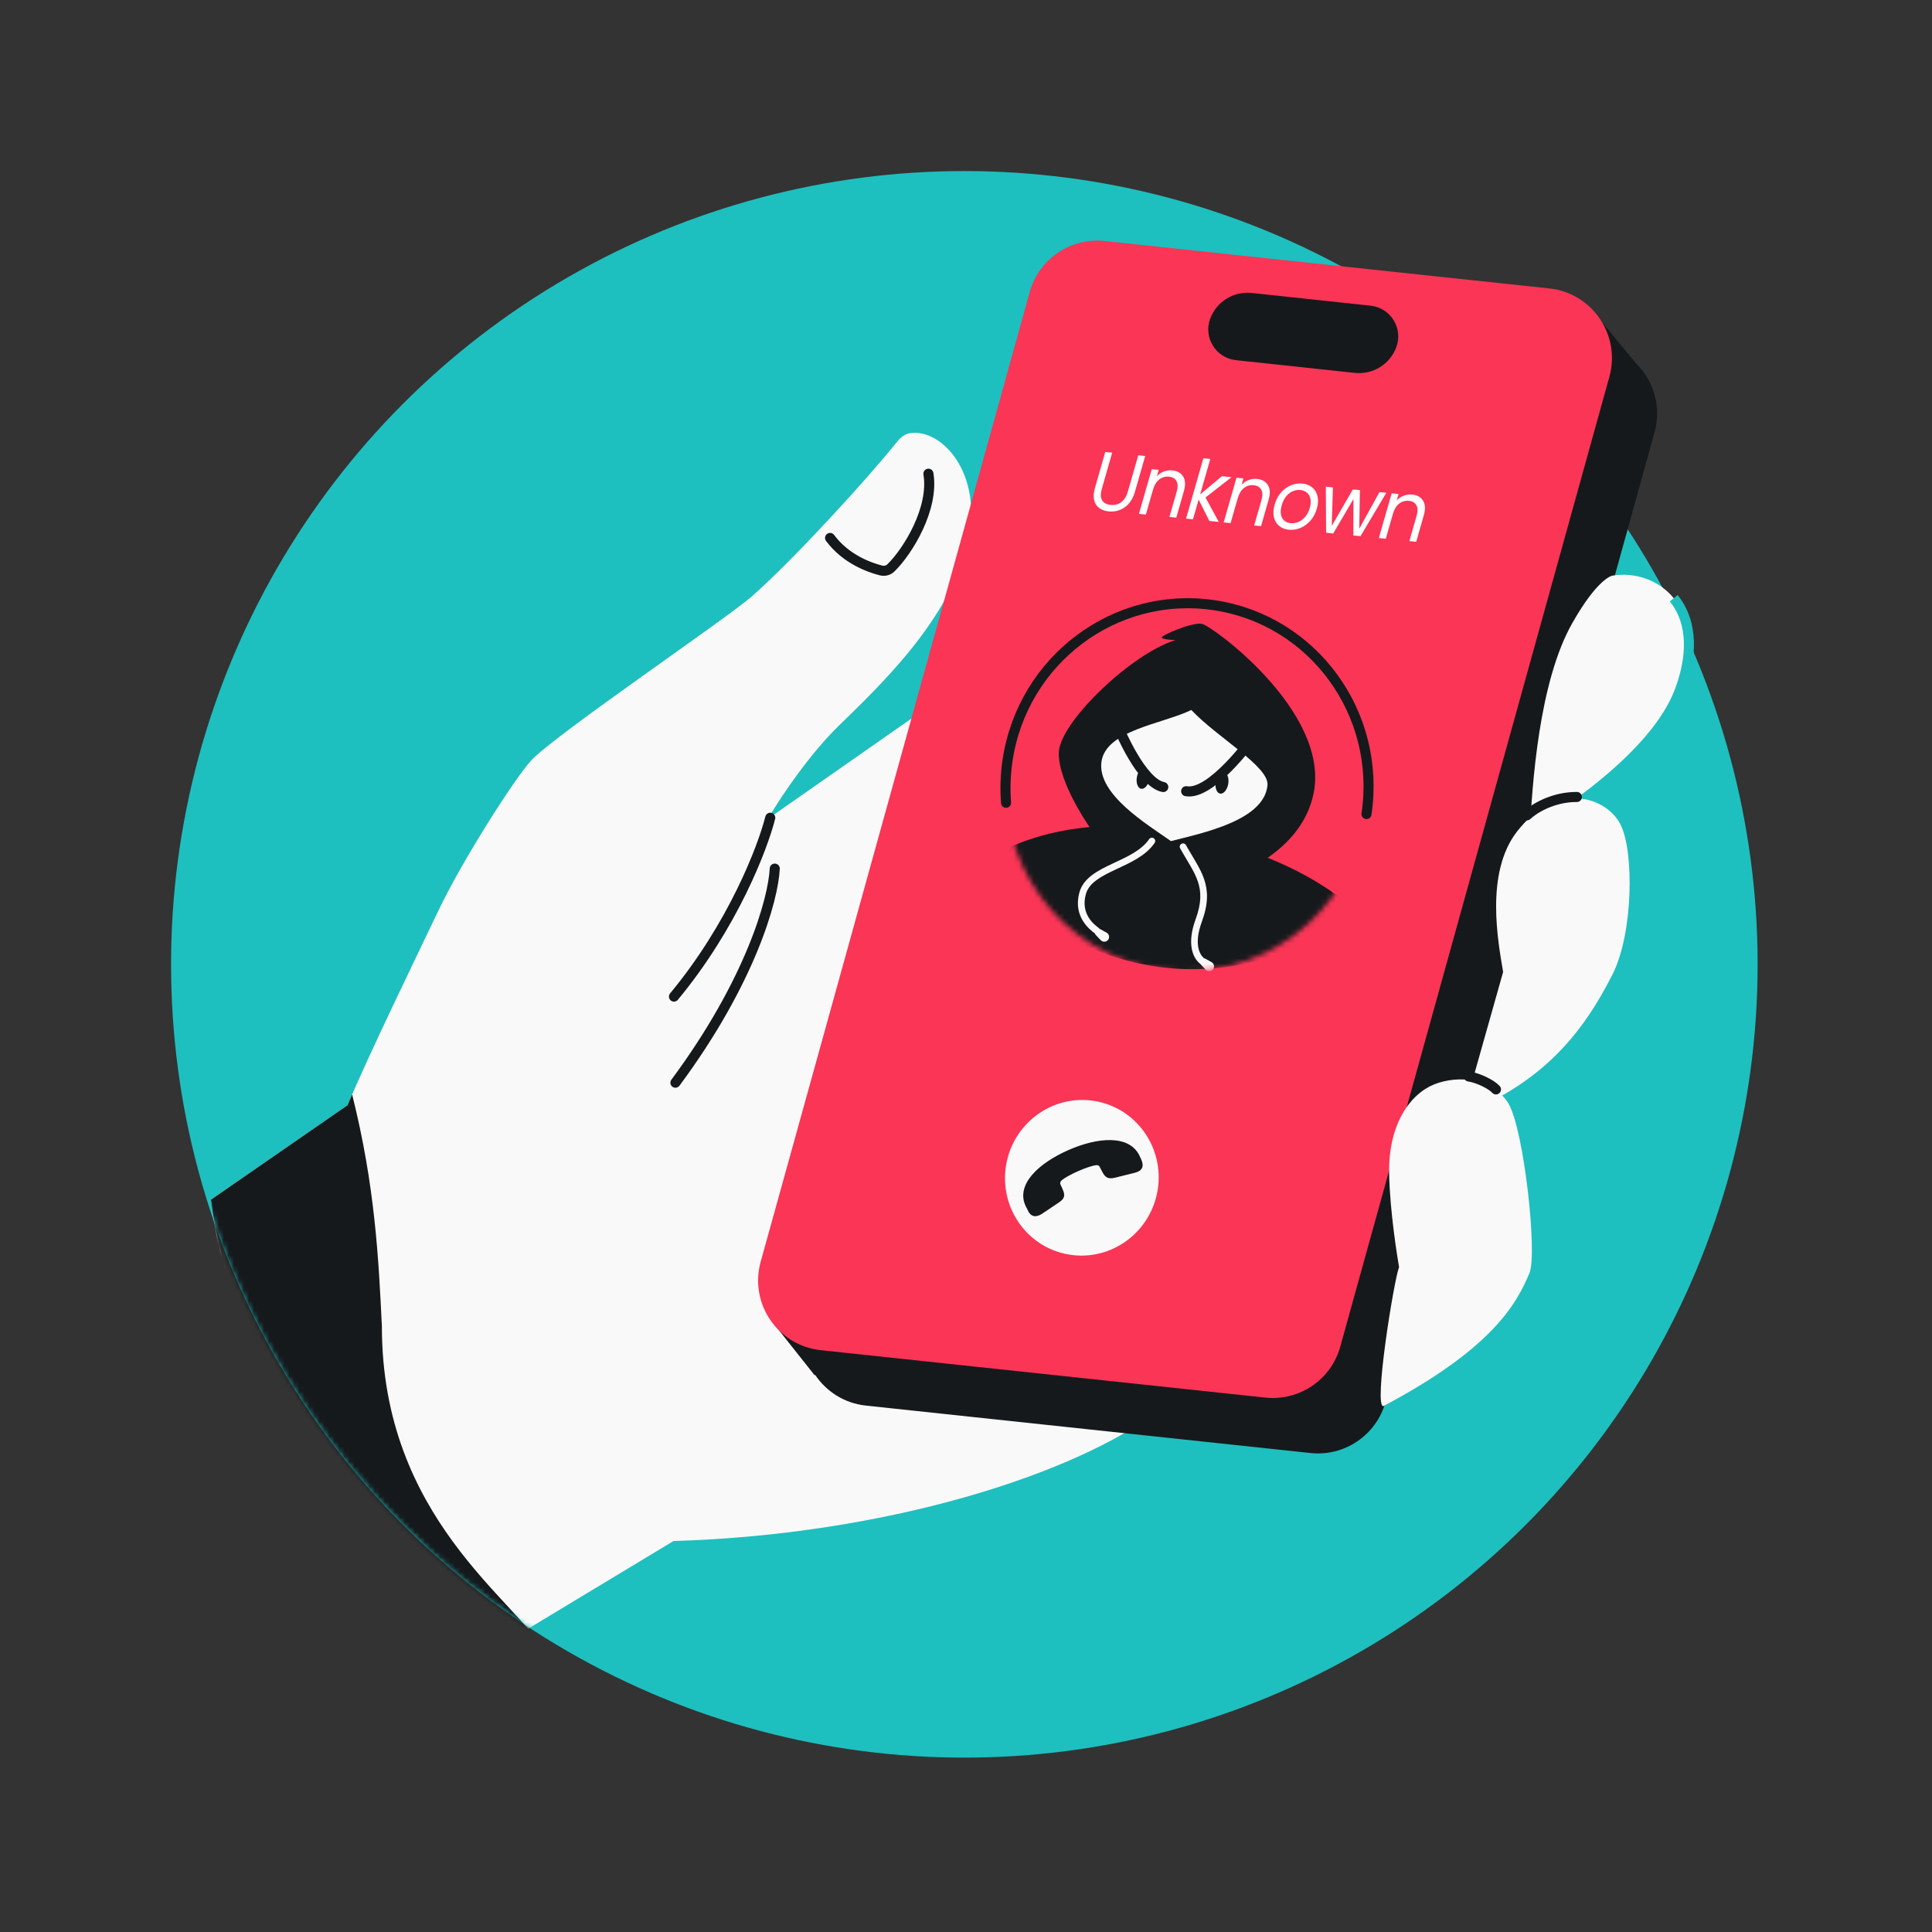
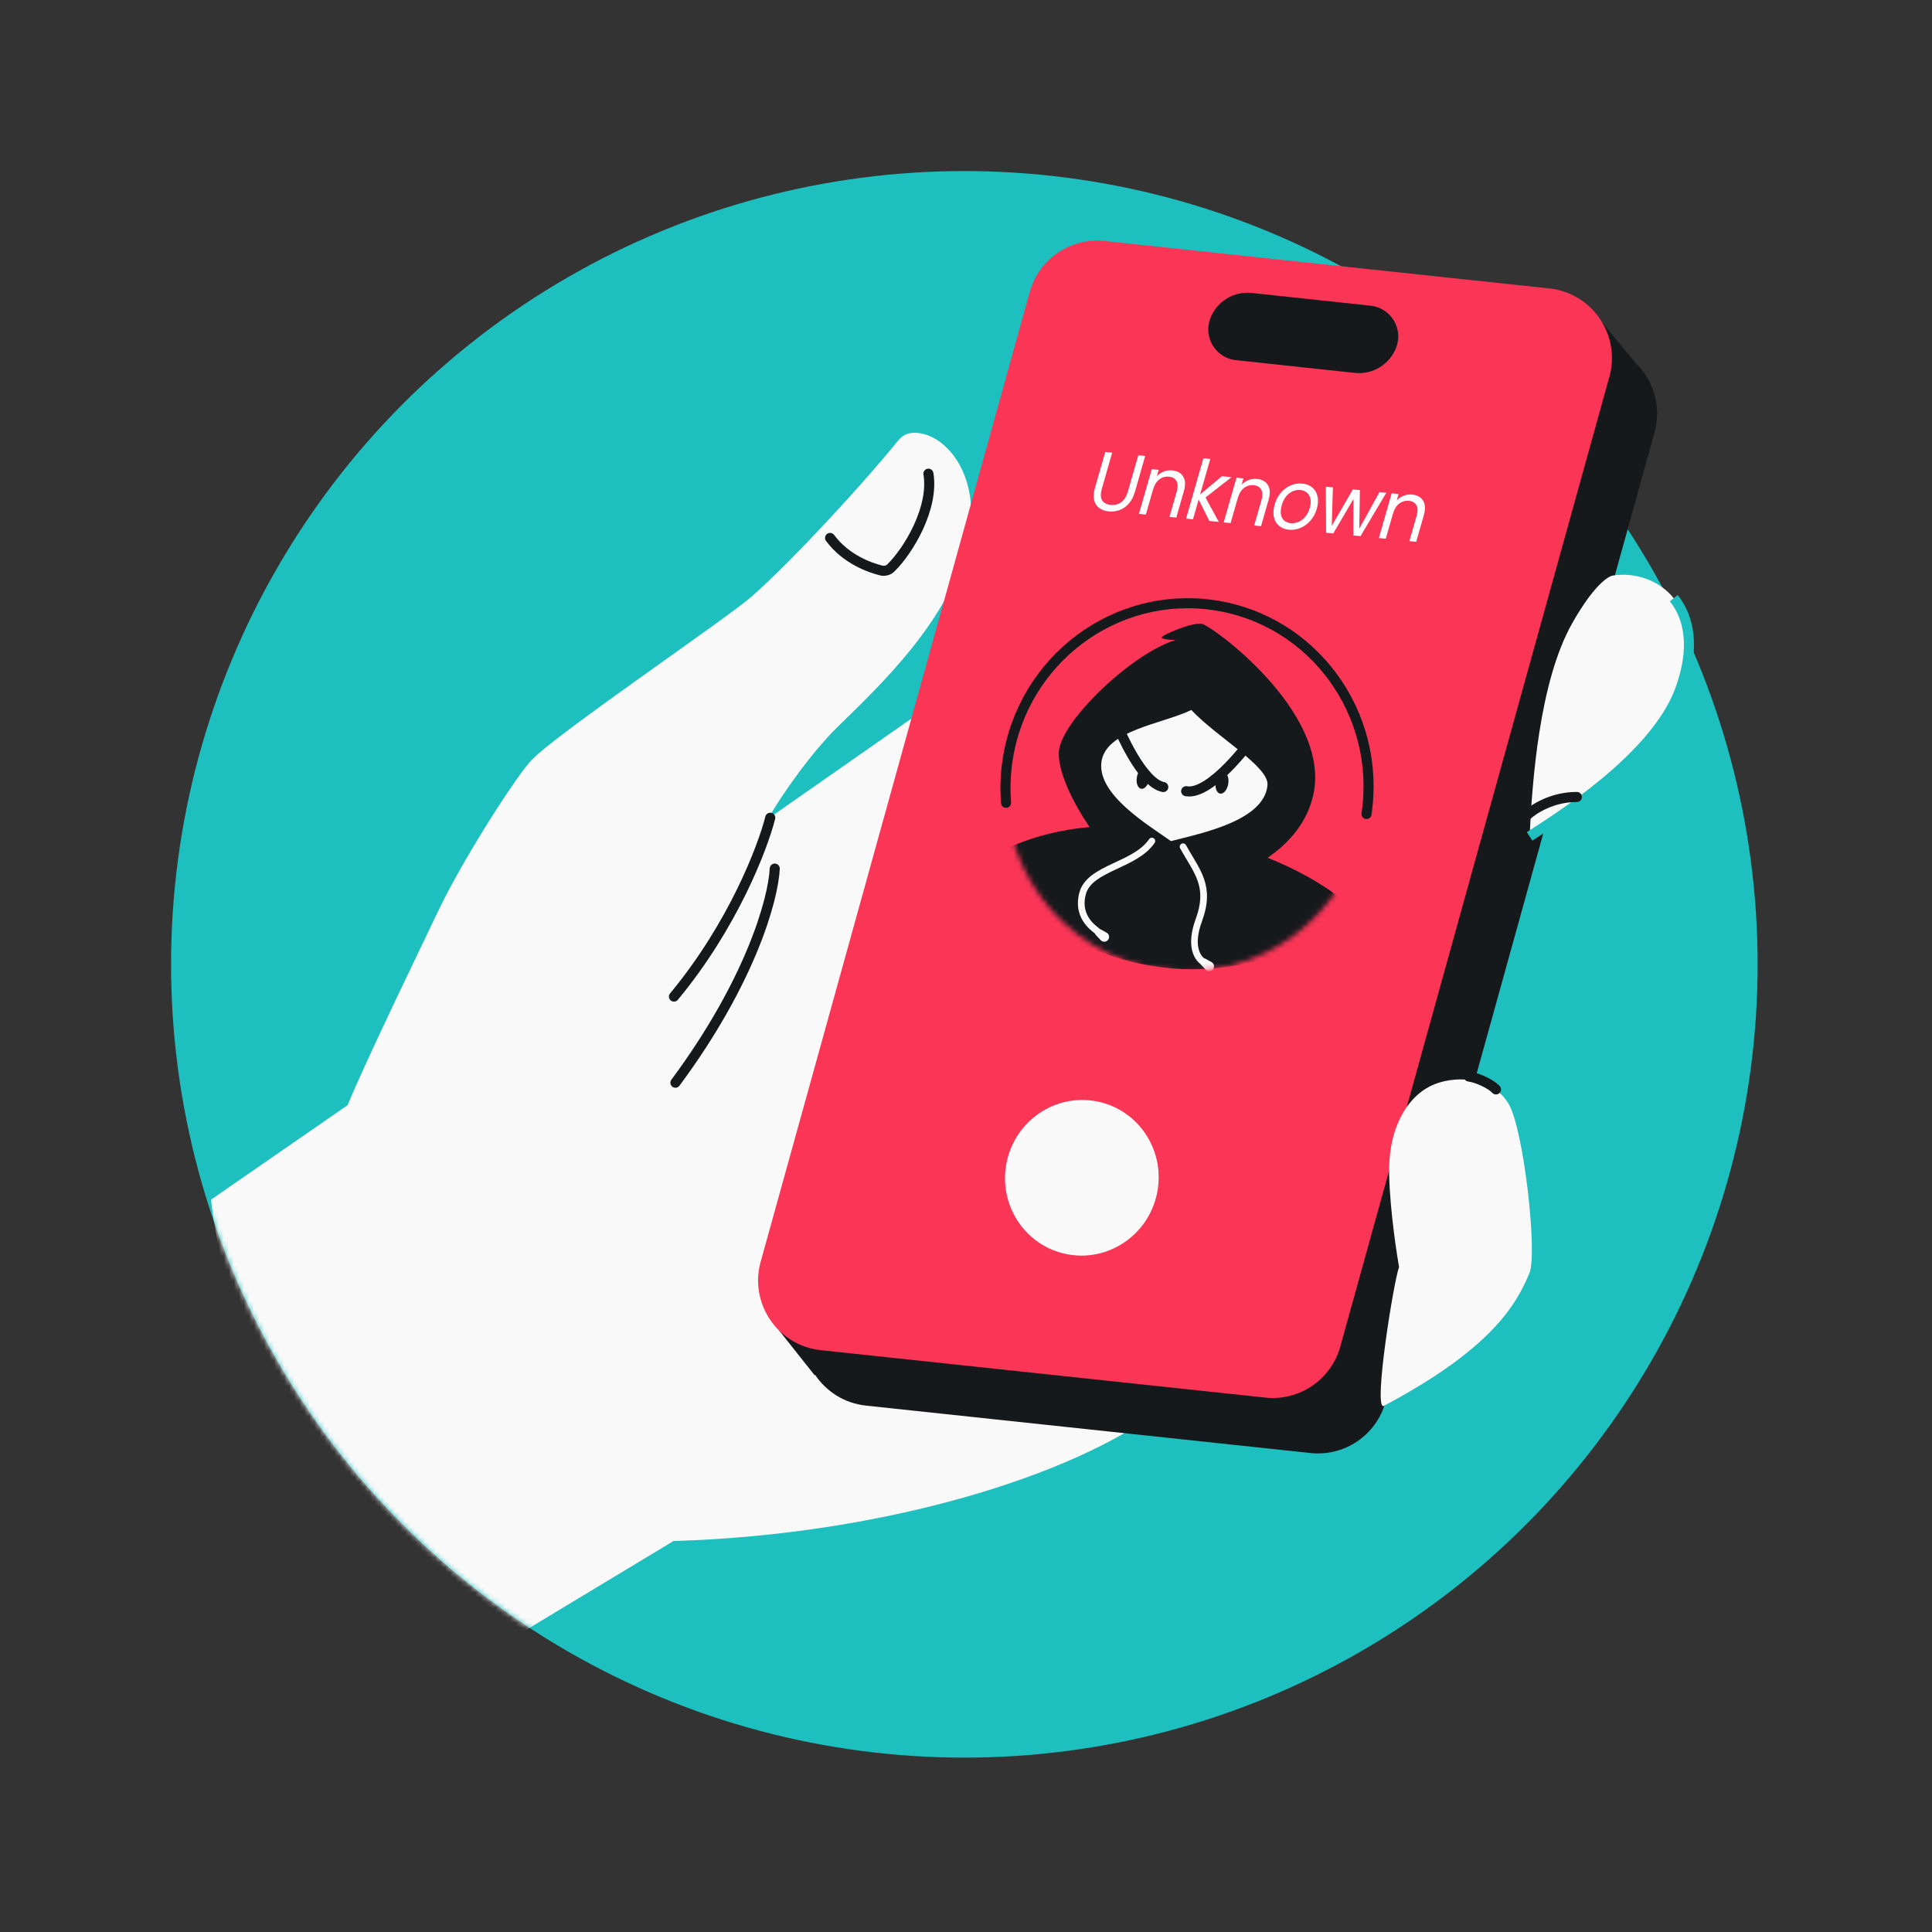
<svg xmlns="http://www.w3.org/2000/svg" width="384" height="384" viewBox="0 0 384 384" fill="none">
  <rect x="0" y="0" width="384" height="384" fill="#333333" stroke="none" />
  <circle cx="191.671" cy="191.671" r="157.671" fill="#1EBFBF" />
  <mask id="mask0_1062_364" style="mask-type:alpha" maskUnits="userSpaceOnUse" x="34" y="22" width="321" height="328">
    <path d="M349.341 191.67C349.341 278.75 278.75 349.341 191.671 349.341C104.592 349.341 34 278.75 34 191.67C34 104.591 104.592 34 191.671 34C231.948 34 307.573 9.149 335.441 34C367.824 62.876 349.341 144.869 349.341 191.67Z" fill="#1EBFBF" />
  </mask>
  <g mask="url(#mask0_1062_364)">
    <path d="M69.083 219.661L41.92 238.454C46.955 280.743 78.964 324.004 94.393 330.097L133.864 306.291C176.329 305.028 213.664 292.996 230.364 280.32L171.11 249.506L182.927 141.581L152.625 162.754C155.691 157.54 161.209 149.629 166.669 144.29C174.799 136.341 189.11 122.948 192.458 107.307C195.289 94.08 187.272 85.201 180.912 86.083C179.798 86.238 178.917 87.024 178.215 87.903C172.465 95.104 157.541 111.458 149.306 118.642C144.255 123.049 110.657 145.822 105.669 151.047C102.584 154.279 91.955 170.84 87.052 181.159C83.13 189.413 73.112 209.99 69.083 219.661Z" fill="#F9F9F9" />
-     <path fill-rule="evenodd" clip-rule="evenodd" d="M69.99 217.531C69.662 218.287 69.359 218.999 69.084 219.66L41.92 238.452C46.882 280.13 92.927 321.573 108.596 328.63C102.725 318.061 75.904 301.763 75.904 263.671C75.254 250.222 74.551 235.706 69.99 217.531Z" fill="#16191C" />
    <path fill-rule="evenodd" clip-rule="evenodd" d="M228.556 58.919C221.782 58.196 215.48 62.48 213.659 69.043L160.176 261.804C160.013 262.393 159.89 262.982 159.805 263.569L154.108 263.5L161.97 273.415L161.973 273.199C164.168 276.524 167.774 278.912 172.119 279.375L260.48 288.801C267.253 289.523 273.555 285.24 275.377 278.676L328.86 85.916C330.281 80.792 328.65 75.637 325.177 72.232L318.518 64.166L317.165 68.373C317.082 68.362 317 68.353 316.917 68.344L228.556 58.919Z" fill="#16191C" />
    <path d="M204.673 58.026C206.494 51.462 212.796 47.179 219.57 47.901L307.931 57.327C316.484 58.239 322.173 66.61 319.873 74.898L266.39 267.658C264.569 274.222 258.267 278.506 251.493 277.783L163.132 268.358C154.579 267.445 148.89 259.075 151.19 250.786L204.673 58.026Z" fill="#FA3556" />
    <path d="M164.983 106.919C168.173 111.218 172.966 112.846 175.118 113.385C175.826 113.563 176.564 113.373 177.085 112.862C180.554 109.462 185.67 100.999 184.529 94.151" stroke="#16191C" stroke-width="2" stroke-linecap="round" />
    <path d="M153.092 162.534C151.588 168.506 145.655 183.978 133.956 198.081" stroke="#16191C" stroke-width="2" stroke-linecap="round" />
    <path fill-rule="evenodd" clip-rule="evenodd" d="M278.06 251.772C277.801 250.227 276.262 241.054 276.103 233.341C275.897 223.393 280.342 217.389 285.11 215.505C289.878 213.622 296.819 214.28 299.85 219.402C302.882 224.523 305.601 249.153 303.999 253.013C301.408 259.252 296.481 268.082 274.965 279.471C272.981 279.801 276.976 254.894 278.05 251.907C278.06 251.903 278.07 251.899 278.08 251.895C278.075 251.862 278.068 251.821 278.06 251.772Z" fill="#F9F9F9" />
    <path d="M153.989 172.643C153.69 178.744 149.194 195.028 134.244 215.198" stroke="#16191C" stroke-width="2" stroke-linecap="round" />
    <mask id="mask1_1062_364" style="mask-type:alpha" maskUnits="userSpaceOnUse" x="199" y="119" width="74" height="75">
      <ellipse cx="235.933" cy="156.457" rx="36.068" ry="36.569" transform="rotate(8.519 235.933 156.457)" fill="#FF8498" />
    </mask>
    <g mask="url(#mask1_1062_364)">
      <path fill-rule="evenodd" clip-rule="evenodd" d="M196.065 170.85C204.983 165.235 218.524 162.515 233.103 165.171C247.686 167.828 260.272 173.005 268.602 180.289C259.099 189.88 243.835 194.704 227.9 191.801C213.809 189.234 202.341 181.198 196.065 170.85Z" fill="#16191C" />
      <path d="M210.46 149.37C210.017 155.461 217.968 168.586 226.258 175.268L235.254 176.907C242.828 175.85 258.604 170.501 261.113 157.558C264.25 141.379 240.887 124.358 238.887 123.994C236.887 123.63 230.787 126.292 230.89 126.716C230.971 127.056 232.76 127.193 233.644 127.218C225 129.837 210.903 143.279 210.46 149.37Z" fill="#16191C" />
      <path d="M218.91 151.527C219.664 145.132 231.028 143.914 236.786 141.114C241.876 146.553 252.3 152.373 251.921 156.07C251.291 163.076 239.006 165.572 232.731 167.175C227.951 163.803 218.157 157.922 218.91 151.527Z" fill="#F9F9F9" />
      <path d="M231.212 156.43C226.907 155.646 222.44 144.909 222.44 144.909M248.779 147.005C248.779 147.005 240.709 158.16 235.757 157.258" stroke="#16191C" stroke-width="2" stroke-linecap="round" />
      <path d="M226.814 156.774C227.494 156.898 228.218 156.054 228.43 154.89L226.734 152.872C226.379 153.207 226.088 153.77 225.966 154.441C225.753 155.605 226.133 156.65 226.814 156.774Z" fill="#16191C" />
      <ellipse cx="242.883" cy="155.624" rx="1.253" ry="2.144" transform="rotate(10.326 242.883 155.624)" fill="#16191C" />
      <path fill-rule="evenodd" clip-rule="evenodd" d="M238.664 191.702L239.653 192.737C240.064 193.168 240.764 193.123 241.118 192.644C241.461 192.178 241.318 191.518 240.813 191.236L239.562 190.54C239.477 190.492 239.385 190.463 239.293 190.451C238.408 189.687 237.26 187.591 238.884 183.17C240.184 179.63 240.125 177.078 239.327 174.74C238.936 173.592 238.373 172.516 237.746 171.428C237.491 170.985 237.23 170.549 236.965 170.104C236.563 169.43 236.149 168.737 235.724 167.971C235.546 167.651 235.142 167.535 234.822 167.713C234.502 167.891 234.386 168.294 234.564 168.614C234.993 169.387 235.434 170.126 235.848 170.821L235.848 170.821L235.848 170.821C236.111 171.263 236.364 171.686 236.597 172.09C237.21 173.155 237.722 174.143 238.072 175.169C238.758 177.179 238.85 179.416 237.639 182.712C235.833 187.628 237.092 190.452 238.569 191.58C238.596 191.623 238.627 191.664 238.664 191.702ZM229.319 166.615C229.622 166.821 229.7 167.234 229.494 167.536C228.581 168.878 227.3 169.883 225.919 170.714C224.739 171.424 223.448 172.027 222.217 172.603L222.215 172.604L222.21 172.606C222.009 172.7 221.809 172.794 221.612 172.887C220.184 173.559 218.88 174.211 217.848 174.993C216.826 175.768 216.116 176.638 215.818 177.732C214.737 181.69 217.461 183.749 218.391 184.447C218.456 184.496 218.509 184.554 218.55 184.618C218.601 184.633 218.652 184.654 218.7 184.681L219.95 185.377C220.455 185.659 220.599 186.32 220.256 186.785C219.902 187.264 219.202 187.309 218.79 186.878L217.801 185.843C217.714 185.752 217.654 185.643 217.622 185.527C217.613 185.521 217.604 185.515 217.595 185.508L217.588 185.503C216.634 184.786 213.217 182.222 214.538 177.382C214.939 175.915 215.88 174.82 217.047 173.936C218.203 173.06 219.626 172.356 221.046 171.687C221.253 171.59 221.459 171.493 221.665 171.397C222.899 170.819 224.119 170.248 225.235 169.577C226.532 168.797 227.635 167.912 228.398 166.79C228.604 166.487 229.016 166.409 229.319 166.615Z" fill="#F9F9F9" />
    </g>
    <path d="M271.6 161.799C274.592 141.826 261.048 123.242 241.348 120.291C221.648 117.34 203.253 131.139 200.261 151.113C199.833 153.972 199.743 156.803 199.962 159.564" stroke="#16191C" stroke-width="2" stroke-linecap="round" />
    <ellipse cx="215.025" cy="234.094" rx="15.263" ry="15.475" transform="rotate(11.838 215.025 234.094)" fill="#F9F9F9" />
-     <path d="M212.294 228.615C218.074 226.052 224.462 225.427 226.506 229.745C226.626 229.999 226.74 230.27 226.86 230.524C227.432 231.821 227.038 232.721 225.549 233.098L221.567 234.087C220.195 234.412 219.646 233.999 219.081 232.894L218.564 231.921C218.417 231.581 218.054 231.56 217.804 231.6C217.069 231.687 215.635 232.18 214.279 232.778C212.876 233.397 211.622 234.089 211.024 234.59C210.8 234.773 210.641 235.093 210.766 235.388L211.202 236.368C211.71 237.47 211.673 238.198 210.532 238.952C208.951 239.999 208.009 240.637 207.091 241.265C205.91 242.023 204.839 241.909 204.242 240.47C204.122 240.216 203.978 239.972 203.858 239.718C201.83 235.406 206.496 231.172 212.293 228.616L212.294 228.615Z" fill="#16191C" />
    <path d="M240.538 63.331C241.797 59.944 245.194 57.842 248.787 58.227L272.421 60.759C276.407 61.186 278.924 65.254 277.527 69.012C276.268 72.399 272.871 74.501 269.278 74.116L245.644 71.584C241.658 71.157 239.141 67.089 240.538 63.331Z" fill="#16191C" />
    <path d="M320.464 114.415C320.464 114.415 317.599 114.844 312.489 123.876C305.876 135.567 304.521 155.772 304.02 166.234C309.673 162.578 329.02 150.492 333.918 137.143C339.956 120.689 329.362 112.933 320.464 114.415Z" fill="#F9F9F9" />
    <path d="M304.019 166.234C309.673 162.578 329.02 150.492 333.918 137.143C336.978 128.805 335.767 122.701 332.67 118.9" stroke="#1EBFBF" stroke-width="2" />
-     <path d="M301.536 165.254C295.093 173.507 297.784 187.337 298.758 193.184L290.773 221.474C306.802 215.051 314.602 205.288 320.466 193.741C324.671 185.462 324.779 169.218 322.095 163.882C319.411 158.545 309.589 154.938 301.536 165.254Z" fill="#F9F9F9" />
    <path d="M303.491 162.046C304.83 160.765 308.6 158.387 313.417 158.405" stroke="#16191C" stroke-width="2" stroke-linecap="round" />
    <path d="M291.94 213.965C293.743 214.214 296.425 215.506 297.335 216.532" stroke="#16191C" stroke-width="2" stroke-linecap="round" />
    <path d="M280.689 98.296C281.697 98.397 282.419 98.809 282.855 99.531C283.294 100.243 283.337 101.215 282.984 102.447L281.482 107.684L280.122 107.547L281.562 102.521C281.817 101.634 281.804 100.938 281.524 100.432C281.247 99.914 280.75 99.62 280.035 99.548C279.309 99.475 278.659 99.659 278.087 100.102C277.524 100.546 277.109 101.233 276.843 102.162L275.434 107.075L274.058 106.937L276.605 98.051L277.981 98.19L277.619 99.455C278.021 99.028 278.49 98.714 279.025 98.512C279.57 98.311 280.125 98.239 280.689 98.296Z" fill="white" />
    <path d="M275.541 97.945L270.408 106.57L268.987 106.427L269.013 99.172L264.995 106.025L263.574 105.882L263.52 96.734L264.927 96.876L264.694 104.526L268.888 97.275L270.294 97.416L270.162 105.094L274.18 97.808L275.541 97.945Z" fill="white" />
    <path d="M256.161 105.284C255.385 105.206 254.734 104.946 254.207 104.503C253.691 104.062 253.35 103.477 253.185 102.749C253.034 102.011 253.09 101.182 253.354 100.264C253.614 99.356 254.025 98.574 254.586 97.919C255.16 97.254 255.818 96.769 256.558 96.466C257.301 96.151 258.066 96.034 258.853 96.113C259.639 96.192 260.295 96.453 260.822 96.895C261.352 97.326 261.699 97.906 261.863 98.635C262.038 99.364 261.994 100.188 261.73 101.107C261.467 102.026 261.043 102.817 260.458 103.481C259.887 104.136 259.225 104.619 258.471 104.933C257.717 105.246 256.948 105.363 256.161 105.284ZM256.533 103.987C257.027 104.037 257.526 103.959 258.031 103.754C258.536 103.549 258.991 103.211 259.395 102.74C259.81 102.27 260.119 101.679 260.324 100.965C260.529 100.252 260.571 99.633 260.451 99.11C260.332 98.586 260.095 98.184 259.739 97.904C259.387 97.612 258.964 97.442 258.47 97.392C257.966 97.341 257.467 97.419 256.972 97.625C256.491 97.821 256.053 98.155 255.658 98.627C255.264 99.099 254.964 99.692 254.76 100.405C254.552 101.129 254.498 101.752 254.597 102.274C254.707 102.796 254.933 103.203 255.275 103.493C255.62 103.773 256.039 103.937 256.533 103.987Z" fill="white" />
    <path d="M249.848 95.191C250.856 95.292 251.578 95.704 252.014 96.426C252.453 97.138 252.496 98.11 252.142 99.342L250.641 104.579L249.28 104.442L250.721 99.416C250.975 98.529 250.962 97.833 250.682 97.327C250.405 96.809 249.909 96.515 249.193 96.443C248.467 96.37 247.818 96.554 247.245 96.997C246.682 97.441 246.268 98.128 246.001 99.057L244.593 103.97L243.217 103.832L245.764 94.946L247.14 95.085L246.777 96.35C247.18 95.923 247.648 95.609 248.183 95.407C248.728 95.206 249.283 95.134 249.848 95.191Z" fill="white" />
    <path d="M240.368 103.544L238.242 99.293L237.117 103.217L235.741 103.078L239.181 91.08L240.557 91.218L238.535 98.272L242.855 94.653L244.775 94.846L239.605 98.88L242.243 103.733L240.368 103.544Z" fill="white" />
    <path d="M233.004 93.493C234.012 93.595 234.734 94.007 235.17 94.729C235.609 95.44 235.652 96.412 235.299 97.644L233.797 102.882L232.437 102.745L233.878 97.718C234.132 96.832 234.119 96.135 233.839 95.629C233.562 95.112 233.065 94.817 232.35 94.745C231.624 94.672 230.975 94.857 230.402 95.3C229.839 95.743 229.424 96.43 229.158 97.36L227.749 102.273L226.373 102.134L228.921 93.249L230.297 93.387L229.934 94.652C230.336 94.225 230.805 93.911 231.34 93.709C231.885 93.508 232.44 93.436 233.004 93.493Z" fill="white" />
    <path d="M221.055 89.972L219.005 97.123C218.717 98.128 218.73 98.896 219.044 99.428C219.368 99.962 219.939 100.269 220.755 100.352C221.561 100.433 222.261 100.253 222.854 99.812C223.457 99.373 223.903 98.65 224.191 97.645L226.241 90.494L227.617 90.633L225.572 97.767C225.302 98.707 224.898 99.484 224.359 100.097C223.824 100.699 223.209 101.127 222.514 101.379C221.829 101.633 221.114 101.722 220.368 101.647C219.622 101.572 218.992 101.347 218.477 100.973C217.972 100.6 217.634 100.076 217.464 99.403C217.308 98.72 217.364 97.908 217.634 96.968L219.679 89.834L221.055 89.972Z" fill="white" />
  </g>
</svg>